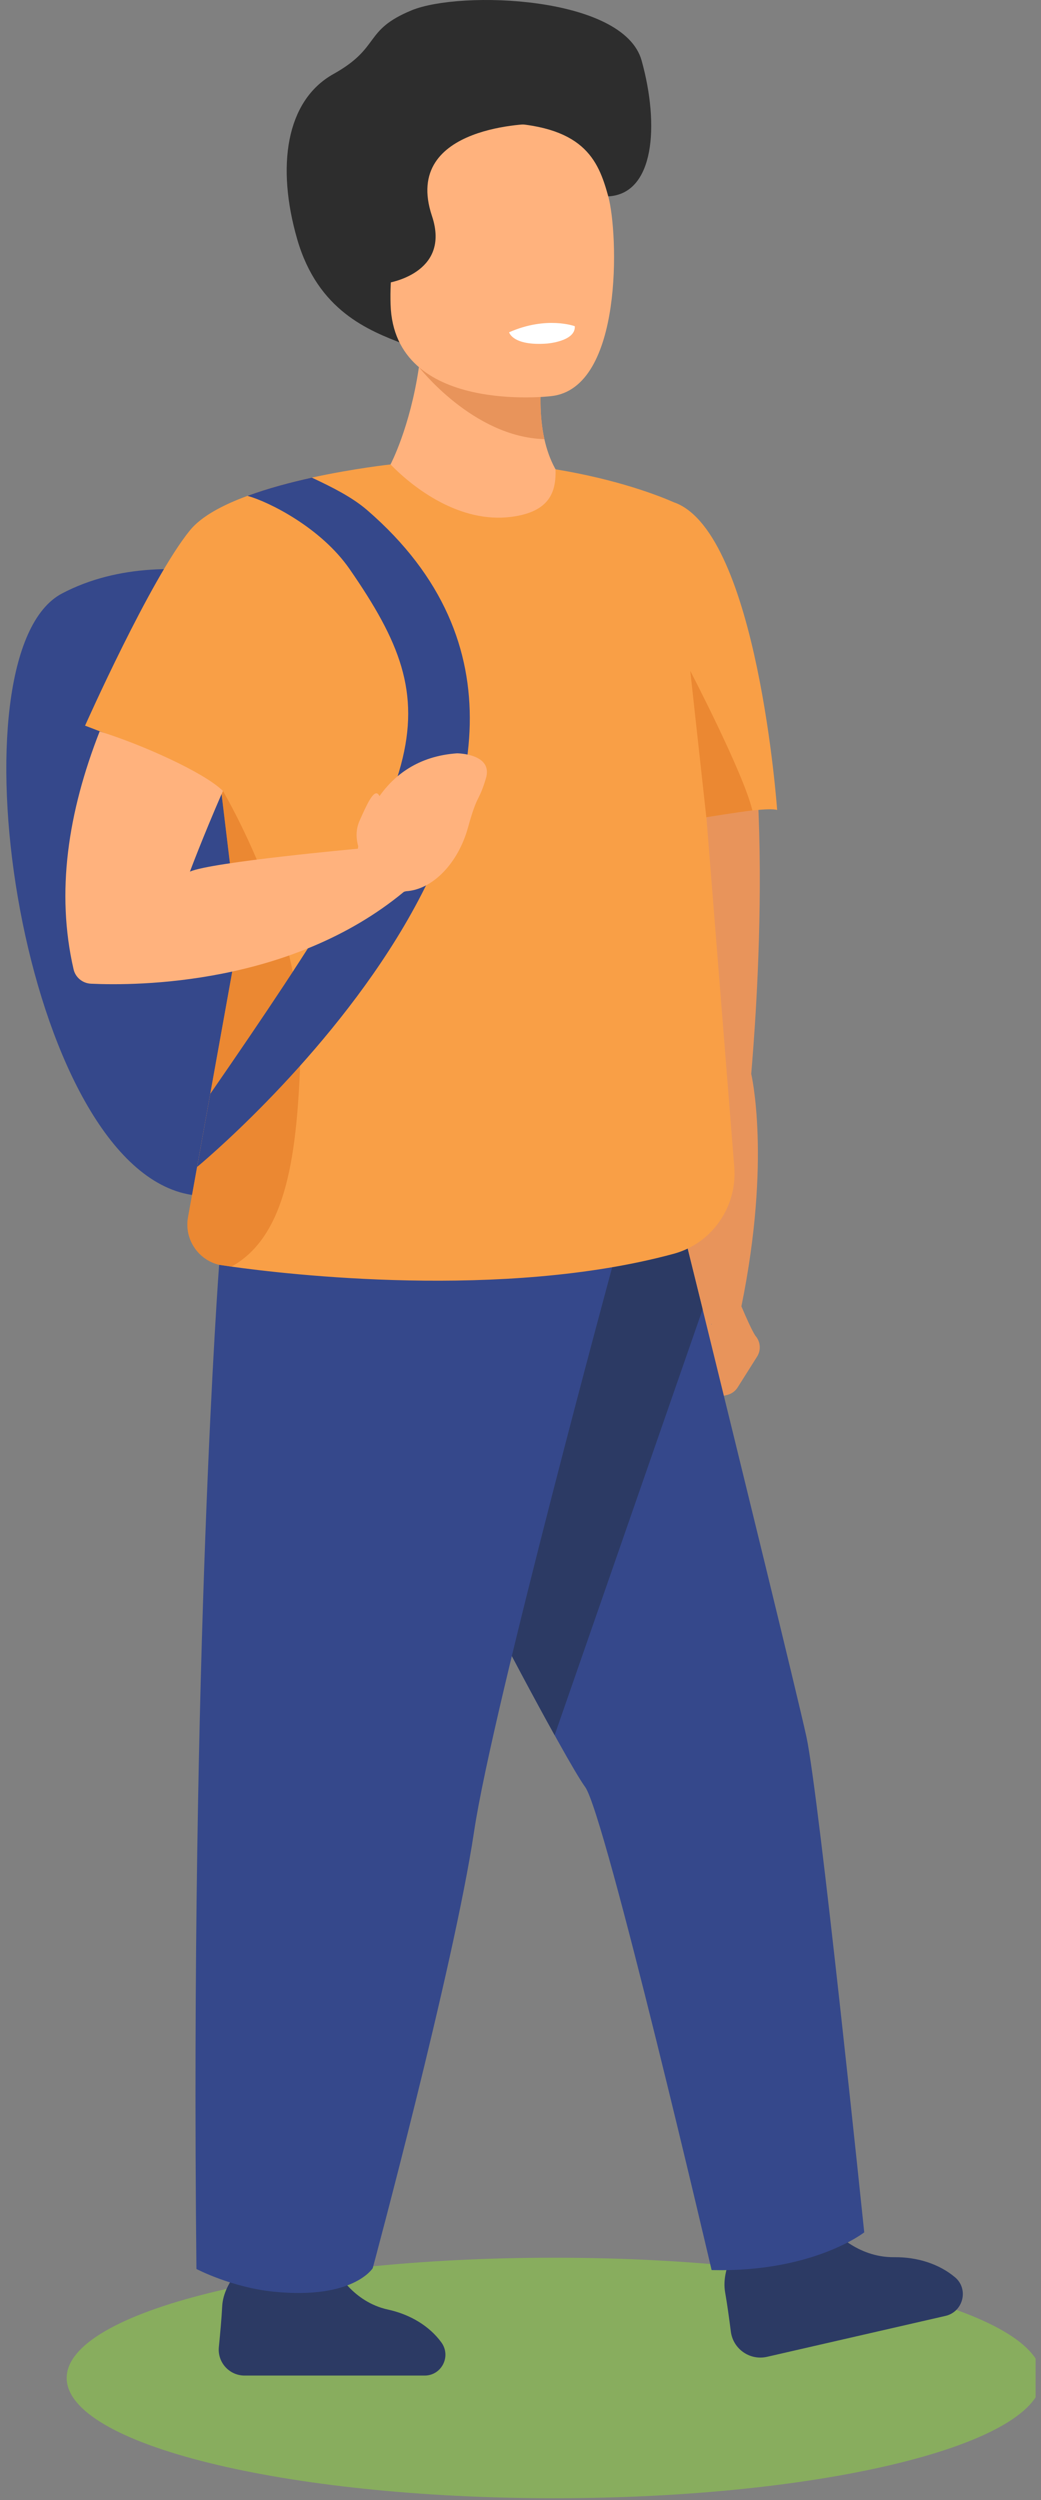
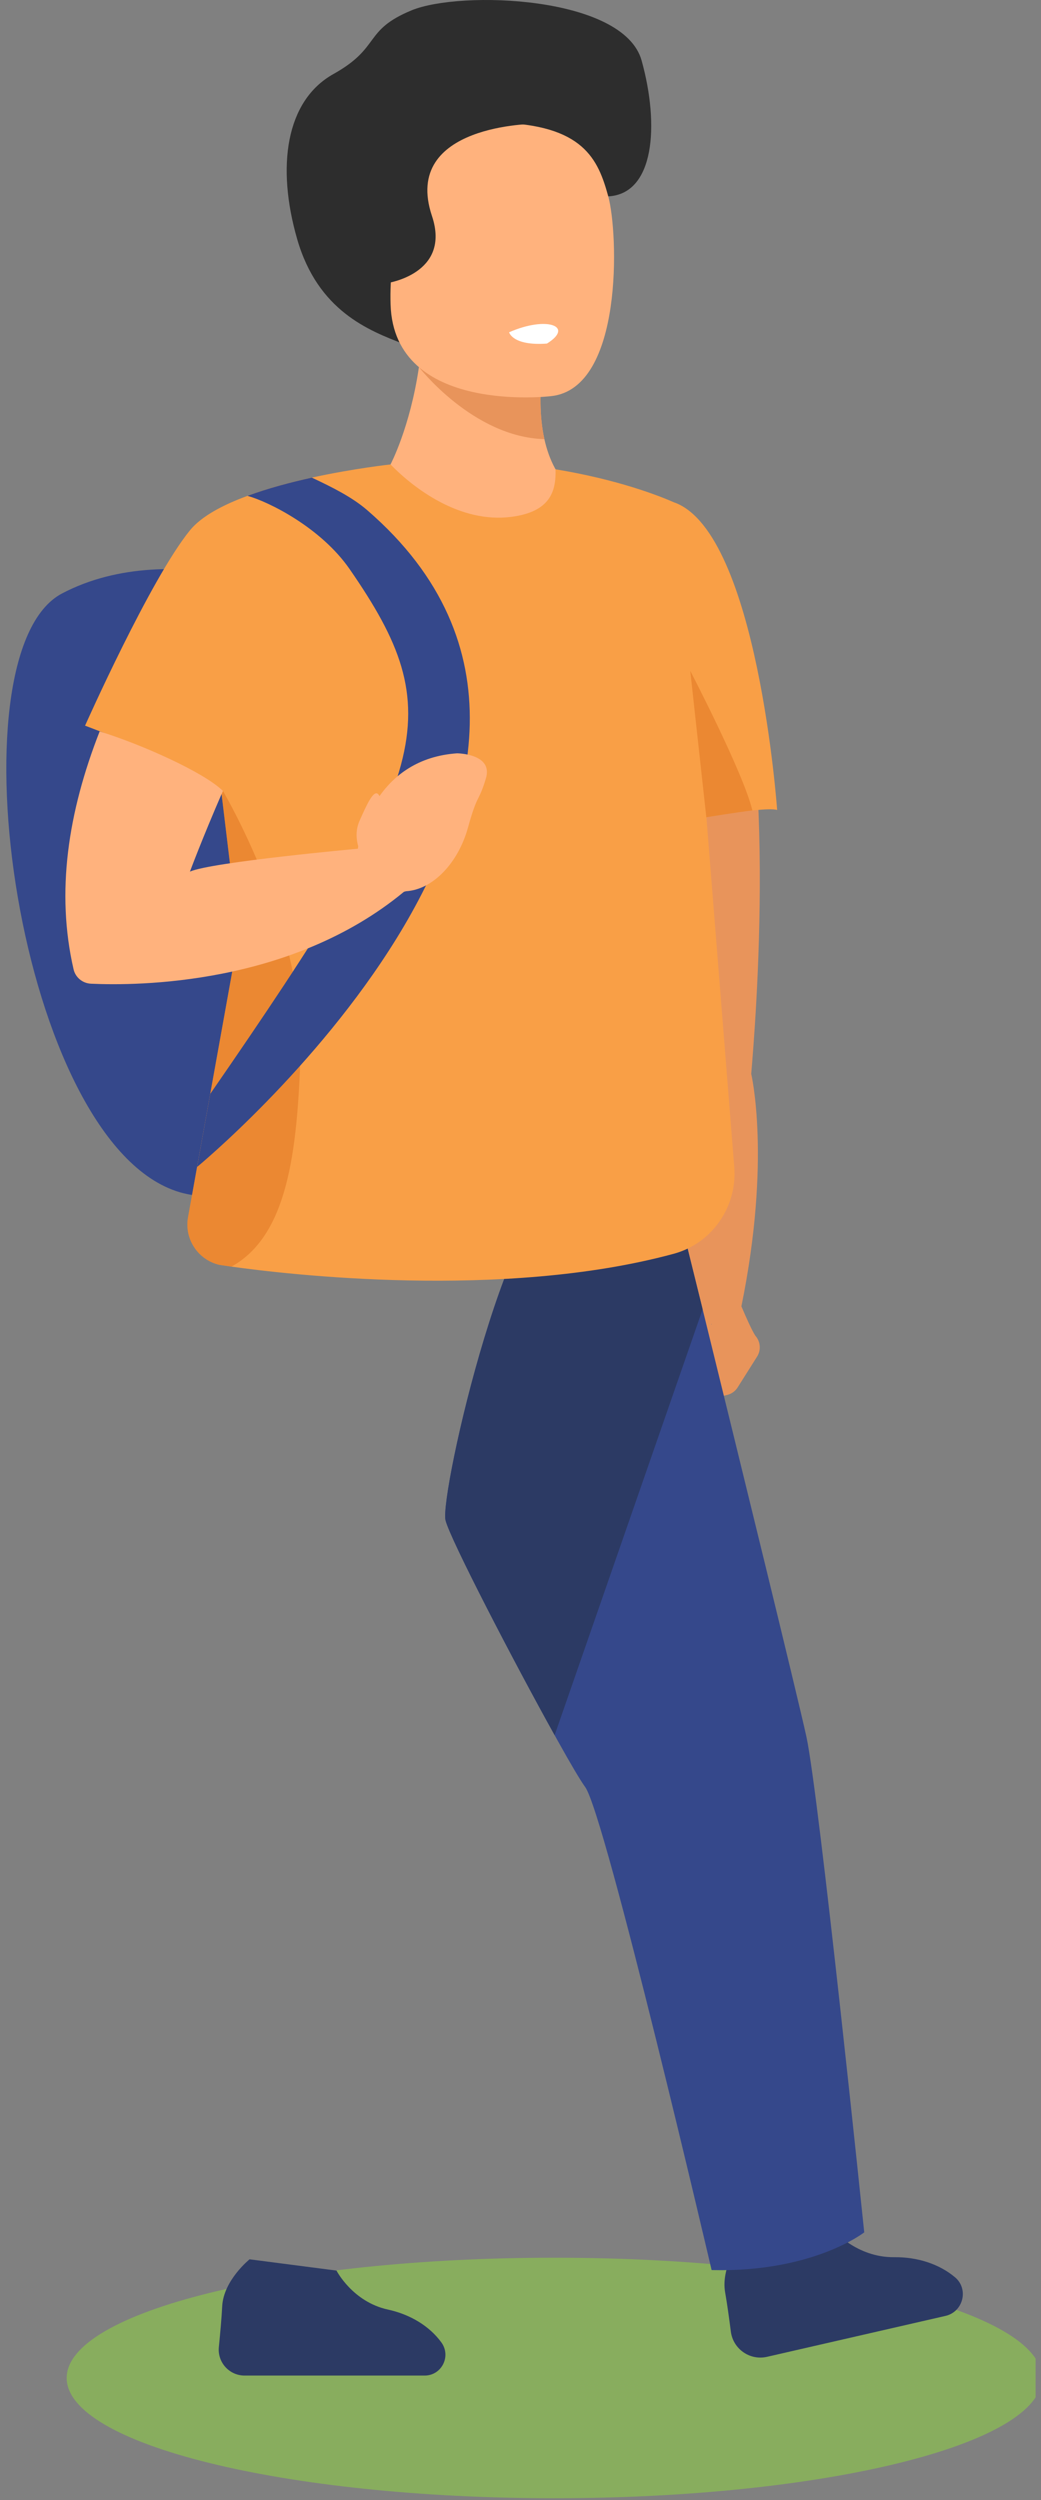
<svg xmlns="http://www.w3.org/2000/svg" xmlns:ns1="http://www.serif.com/" width="100%" height="100%" viewBox="0 0 165 396" version="1.1" xml:space="preserve" style="fill-rule:evenodd;clip-rule:evenodd;stroke-linejoin:round;stroke-miterlimit:2;">
  <rect x="0" y="0" width="165" height="396" fill="#808080" stroke="none" />
  <rect id="画板1" x="-0" y="0" width="164.144" height="395.721" style="fill:none;" />
  <clipPath id="_clip1">
    <rect id="画板11" ns1:id="画板1" x="-0" y="0" width="164.144" height="395.721" />
  </clipPath>
  <g clip-path="url(#_clip1)">
    <g transform="matrix(1,0,0,1,-25.12,-102.14)">
      <g transform="matrix(0,-1,-1,0,112.977,401.524)">
        <path d="M-77.287,-77.287C-87.809,-77.287 -96.337,-42.684 -96.337,-0C-96.337,42.685 -87.809,77.287 -77.287,77.287C-66.766,77.287 -58.238,42.685 -58.238,-0C-58.238,-42.684 -66.766,-77.287 -77.287,-77.287" style="fill:rgb(136,173,94);fill-rule:nonzero;" />
      </g>
      <g transform="matrix(1,0,0,1,89.053,100.592)">
        <path d="M0,56.017C-5.422,53.916 -13.541,50.839 -16.833,39.416C-20.125,27.993 -18.673,17.511 -11.08,13.272C-3.488,9.034 -6.408,6.369 1.303,3.184C9.015,0 34.912,0.871 37.766,11.143C40.62,21.415 39.79,32.282 32.467,32.653C25.144,33.023 0,56.017 0,56.017" style="fill:rgb(45,45,45);fill-rule:nonzero;" />
      </g>
      <g transform="matrix(1,0,0,1,76.558,295.558)">
        <path d="M0,-98.059C0,-98.059 -23.689,-108.842 -41.613,-99.409C-59.536,-89.976 -48.578,-12.117 -22.949,-4.57C-22.949,-4.57 25.066,10.783 0,-98.059" style="fill:rgb(53,72,139);fill-rule:nonzero;" />
      </g>
      <g transform="matrix(1,0,0,1,137.814,197.482)">
        <path d="M0,114.437L0.163,114.34L0.082,114.446C0.072,114.458 0.041,114.452 0,114.437M7.269,116.549C7.2,116.444 7.123,116.343 7.038,116.248C6.472,115.387 5.521,113.242 4.819,111.582C9.584,88.253 6.377,74.763 6.377,74.763C6.943,67.971 10.999,20.524 1.661,-1.458C-2.846,-12.063 -10.391,-12.082 -10.391,-12.082C-10.391,-12.082 -25.242,8.477 -26.409,17.584C-27.481,25.945 -2.89,100.685 -1.575,113.492C-1.596,113.488 -1.612,113.488 -1.619,113.498L-1.241,126.519L2.58,125.614C2.744,125.573 2.904,125.517 3.058,125.445C3.522,125.231 3.932,124.888 4.224,124.426L7.31,119.537C7.904,118.595 7.849,117.424 7.269,116.549" style="fill:rgb(232,148,91);fill-rule:nonzero;" />
      </g>
      <g transform="matrix(1,0,0,1,157.129,476.084)">
        <path d="M0,-20.775C0,-20.775 3.726,-16.34 9.716,-16.405C13.415,-16.444 16.856,-15.326 19.36,-13.225C21.578,-11.363 20.673,-7.751 17.849,-7.104L-10.43,-0.624C-13.15,0 -15.817,-1.857 -16.17,-4.626C-16.435,-6.704 -16.756,-9.028 -17.073,-10.825C-17.817,-15.057 -14.4,-19.383 -14.4,-19.383L0,-20.775Z" style="fill:rgb(44,58,100);fill-rule:nonzero;" />
      </g>
      <g transform="matrix(1,0,0,1,162.103,294.224)">
        <path d="M0,161.522C0,161.522 -8.13,167.899 -24.191,167.494C-24.191,167.494 -41.049,95.364 -44.234,90.977C-44.991,89.943 -46.576,87.257 -48.551,83.705C-48.72,83.399 -48.896,83.085 -49.072,82.771C-55.533,71.165 -65.638,51.697 -66.365,48.734C-67.353,44.754 -55.732,-6.377 -46.2,-4.731C-39.074,-3.491 -32.926,-0.284 -30.27,1.255C-29.374,1.783 -28.877,2.113 -28.877,2.113C-28.877,2.113 -28.516,3.567 -27.897,6.094C-27.33,8.382 -26.549,11.552 -25.615,15.311C-25.501,15.778 -25.386,16.252 -25.263,16.743C-19.981,38.231 -10.588,76.509 -9.164,83.023C-7.173,92.179 0,161.522 0,161.522" style="fill:rgb(53,72,139);fill-rule:nonzero;" />
      </g>
      <g transform="matrix(1,0,0,1,136.487,355.306)">
        <path d="M0,-45.772L-23.456,21.688C-29.917,10.082 -40.023,-9.385 -40.75,-12.348C-41.737,-16.329 -30.117,-67.46 -20.585,-65.814C-13.458,-64.573 -7.311,-61.366 -4.655,-59.827C-3.759,-59.299 -3.261,-58.97 -3.261,-58.97C-3.261,-58.97 -2.901,-57.515 -2.281,-54.989C-1.715,-52.7 -0.934,-49.53 0,-45.772" style="fill:rgb(44,58,100);fill-rule:nonzero;" />
      </g>
      <g transform="matrix(1,0,0,1,78.457,476.643)">
        <path d="M0,-14.841C0,-14.841 2.538,-9.89 8.159,-8.665C11.699,-7.894 14.731,-6.051 16.618,-3.468C18.213,-1.284 16.67,1.787 13.966,1.787L-14.566,1.787C-16.996,1.787 -18.892,-0.309 -18.649,-2.726C-18.437,-4.841 -18.214,-7.302 -18.118,-9.189C-17.907,-13.31 -13.78,-16.628 -13.78,-16.628L0,-14.841Z" style="fill:rgb(44,58,100);fill-rule:nonzero;" />
      </g>
      <g transform="matrix(1,0,0,1,116.229,158.836)">
        <path d="M0,21.317L-24.335,33.755L-29.211,16.872C-29.211,16.872 -26.111,11.029 -24.709,1.459C-24.122,-2.566 -23.832,-7.25 -24.205,-12.438L-4.378,-2.286C-4.378,-2.286 -4.85,-0.452 -5.167,2.253C-5.505,5.177 -5.656,9.118 -4.824,12.863C-4.108,16.077 -2.67,19.147 0,21.317" style="fill:rgb(255,178,125);fill-rule:nonzero;" />
      </g>
      <g transform="matrix(1,0,0,1,59.852,464.826)">
-         <path d="M0,-162.338C0,-162.338 -4.626,-101.013 -3.596,-3.279C-3.596,-3.279 1.986,-0.344 8.717,0.325C21.286,1.577 24.347,-3.407 24.347,-3.407C24.347,-3.407 37.201,-51.106 40.414,-72.599C43.376,-92.413 62.831,-163.915 62.831,-163.915L0,-162.338Z" style="fill:rgb(53,72,139);fill-rule:nonzero;" />
-       </g>
+         </g>
      <g transform="matrix(1,0,0,1,132.085,302.039)">
        <path d="M0,-120.282L0,-120.269C-2.435,-121.347 -8.963,-123.925 -18.912,-125.563C-18.806,-122.065 -19.758,-118.835 -25.898,-118.031C-34.066,-116.967 -41.37,-122.54 -45.067,-126.329L-45.068,-126.329L-45.067,-126.331C-45.067,-126.331 -50.826,-125.713 -57.542,-124.244C-60.901,-123.506 -64.5,-122.556 -67.735,-121.356C-71.658,-119.914 -75.048,-118.114 -76.856,-115.897C-76.857,-115.897 -76.859,-115.896 -76.861,-115.895L-76.86,-115.892C-83.144,-108.18 -93.483,-84.953 -93.483,-84.953C-93.483,-84.953 -76.269,-78.571 -71.93,-74.849L-71.83,-74.019L-69.136,-51.65L-77.159,-7.096C-77.228,-6.705 -77.267,-6.315 -77.267,-5.932C-77.267,-2.954 -75.23,-0.275 -72.236,0.445C-72.236,0.445 -71.548,0.56 -70.277,0.736C-61.771,1.929 -27.245,6.049 -0.176,-1.301C5.91,-2.954 9.922,-8.765 9.416,-15.057L5.003,-70.437C7.36,-70.842 10.077,-71.27 12.287,-71.516C14.124,-71.715 15.602,-71.784 16.214,-71.601C16.214,-71.601 13.122,-115.366 0,-120.282" style="fill:rgb(249,159,70);fill-rule:nonzero;" />
      </g>
      <g transform="matrix(1,0,0,1,-1155.77,-1317.39)">
        <g opacity="0.4">
          <g transform="matrix(1,0,0,1,1228.53,1578.45)">
            <path d="M0,8.078C-0.536,23.618 -2.059,36.793 -10.955,41.715C-12.226,41.539 -12.915,41.425 -12.915,41.425C-15.908,40.705 -17.945,38.025 -17.945,35.048C-17.945,34.665 -17.906,34.275 -17.838,33.884L-9.814,-10.671L-12.509,-33.04C-12.379,-33.431 -12.31,-33.637 -12.31,-33.637C-12.31,-33.637 0.681,-11.827 0,8.078" style="fill:rgb(216,103,19);fill-rule:nonzero;" />
          </g>
        </g>
      </g>
      <g transform="matrix(1,0,0,1,-1155.77,-1317.39)">
        <g opacity="0.4">
          <g transform="matrix(1,0,0,1,1300.14,1526.87)">
            <path d="M0,21.036C-2.266,21.288 -7.297,22.117 -7.297,22.117L-9.845,-1.081C-9.845,-1.081 -1.332,15.272 0,21.036" style="fill:rgb(216,103,19);fill-rule:nonzero;" />
          </g>
        </g>
      </g>
      <g transform="matrix(1,0,0,1,56.359,177.796)">
        <path d="M0,109.191L2.084,97.618C37.371,46.565 40.041,37.406 24.172,14.484C19.628,7.92 11.361,3.817 7.991,2.887C11.226,1.688 14.825,0.737 18.185,0C21.535,1.573 24.615,3.12 27.003,5.188C75.434,47.117 0,109.191 0,109.191" style="fill:rgb(53,72,139);fill-rule:nonzero;" />
      </g>
      <g transform="matrix(1,0,0,1,111.405,160.295)">
        <path d="M0,11.404C-11.274,11.102 -19.885,0 -19.885,0L-0.343,0.794C-0.68,3.718 -0.831,7.659 0,11.404" style="fill:rgb(232,148,91);fill-rule:nonzero;" />
      </g>
      <g transform="matrix(0.981,-0.196,-0.196,-0.981,116.299,163.074)">
        <path d="M-4.102,-1.03C-4.102,-1.03 -29.125,0.879 -26.204,18.193C-23.283,35.505 -10.872,44.617 -4.102,43.13C9.398,40.166 10.539,34.242 10.969,28.227C11.4,22.211 7.386,-2.065 -4.102,-1.03" style="fill:rgb(255,178,125);fill-rule:nonzero;" />
      </g>
      <g transform="matrix(1,0,0,1,105.815,154.336)">
-         <path d="M0,0.438C0,0.438 0.543,2.626 5.998,2.224C5.998,2.224 10.579,1.886 10.41,-0.525C10.41,-0.525 5.945,-2.188 0,0.438" style="fill:white;fill-rule:nonzero;" />
+         <path d="M0,0.438C0,0.438 0.543,2.626 5.998,2.224C10.41,-0.525 5.945,-2.188 0,0.438" style="fill:white;fill-rule:nonzero;" />
      </g>
      <g transform="matrix(1,0,0,1,109.984,145.975)">
        <path d="M0,-24.225C0,-24.225 -21.289,-24.239 -16.397,-9.623C-13.314,-0.412 -23.565,1.021 -23.565,1.021L-28.499,-13.744L-25.409,-25.246L0,-24.225Z" style="fill:rgb(45,45,45);fill-rule:nonzero;" />
      </g>
      <g transform="matrix(1,0,0,1,97.566,254.834)">
        <path d="M0,-33.368C-6.192,-32.94 -9.989,-29.859 -12.298,-26.59C-12.342,-26.669 -12.381,-26.748 -12.44,-26.826C-13.168,-27.797 -14.32,-25.25 -15.472,-22.642C-16.141,-21.127 -15.946,-19.625 -15.665,-18.629C-15.71,-18.39 -15.728,-18.257 -15.728,-18.257C-15.728,-18.257 -38.914,-16.152 -42.341,-14.629C-42.341,-14.629 -40.459,-19.719 -37.114,-27.411C-40.137,-30.384 -50.073,-34.805 -56.652,-36.837C-61.67,-24.036 -63.599,-11.366 -60.783,0.85C-60.486,2.14 -59.352,3.064 -58.029,3.125C-50.651,3.469 -26.275,3.344 -8.422,-11.434L-8.098,-11.522C-3.825,-11.776 0.188,-16.02 1.729,-21.601C3.271,-27.183 3.394,-25.476 4.574,-29.405C5.754,-33.333 0,-33.368 0,-33.368" style="fill:rgb(255,178,125);fill-rule:nonzero;" />
      </g>
    </g>
  </g>
</svg>